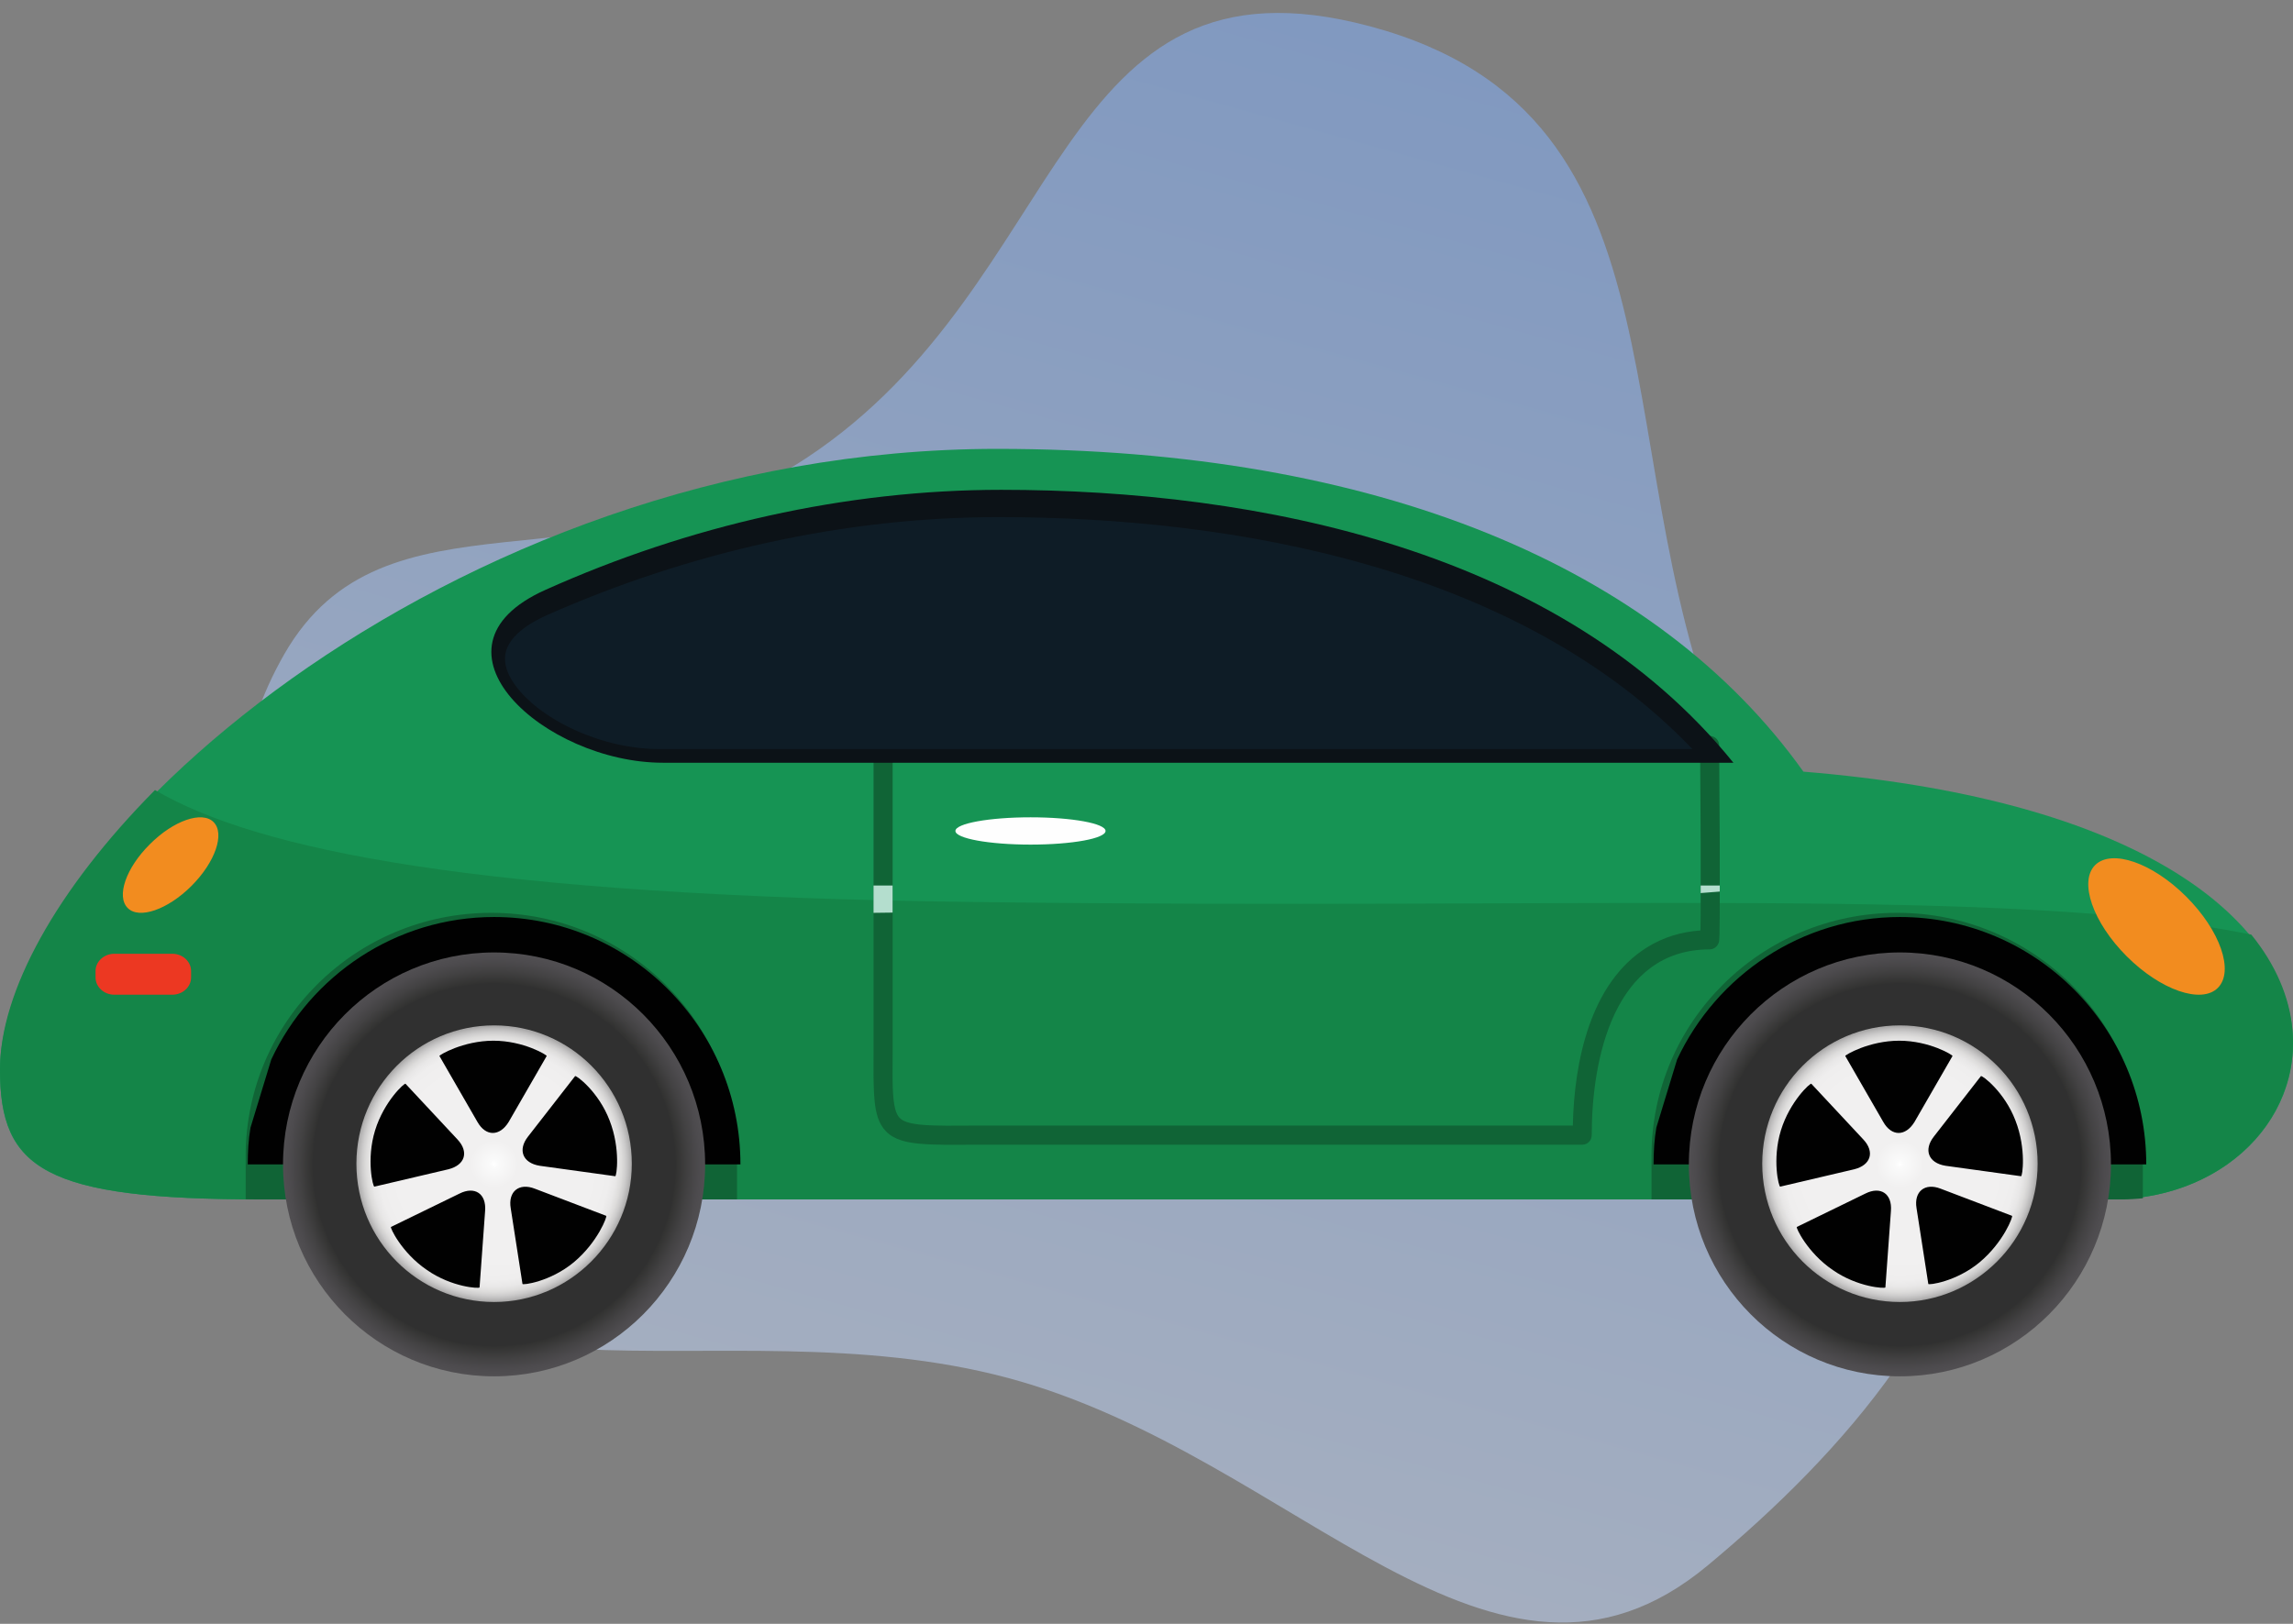
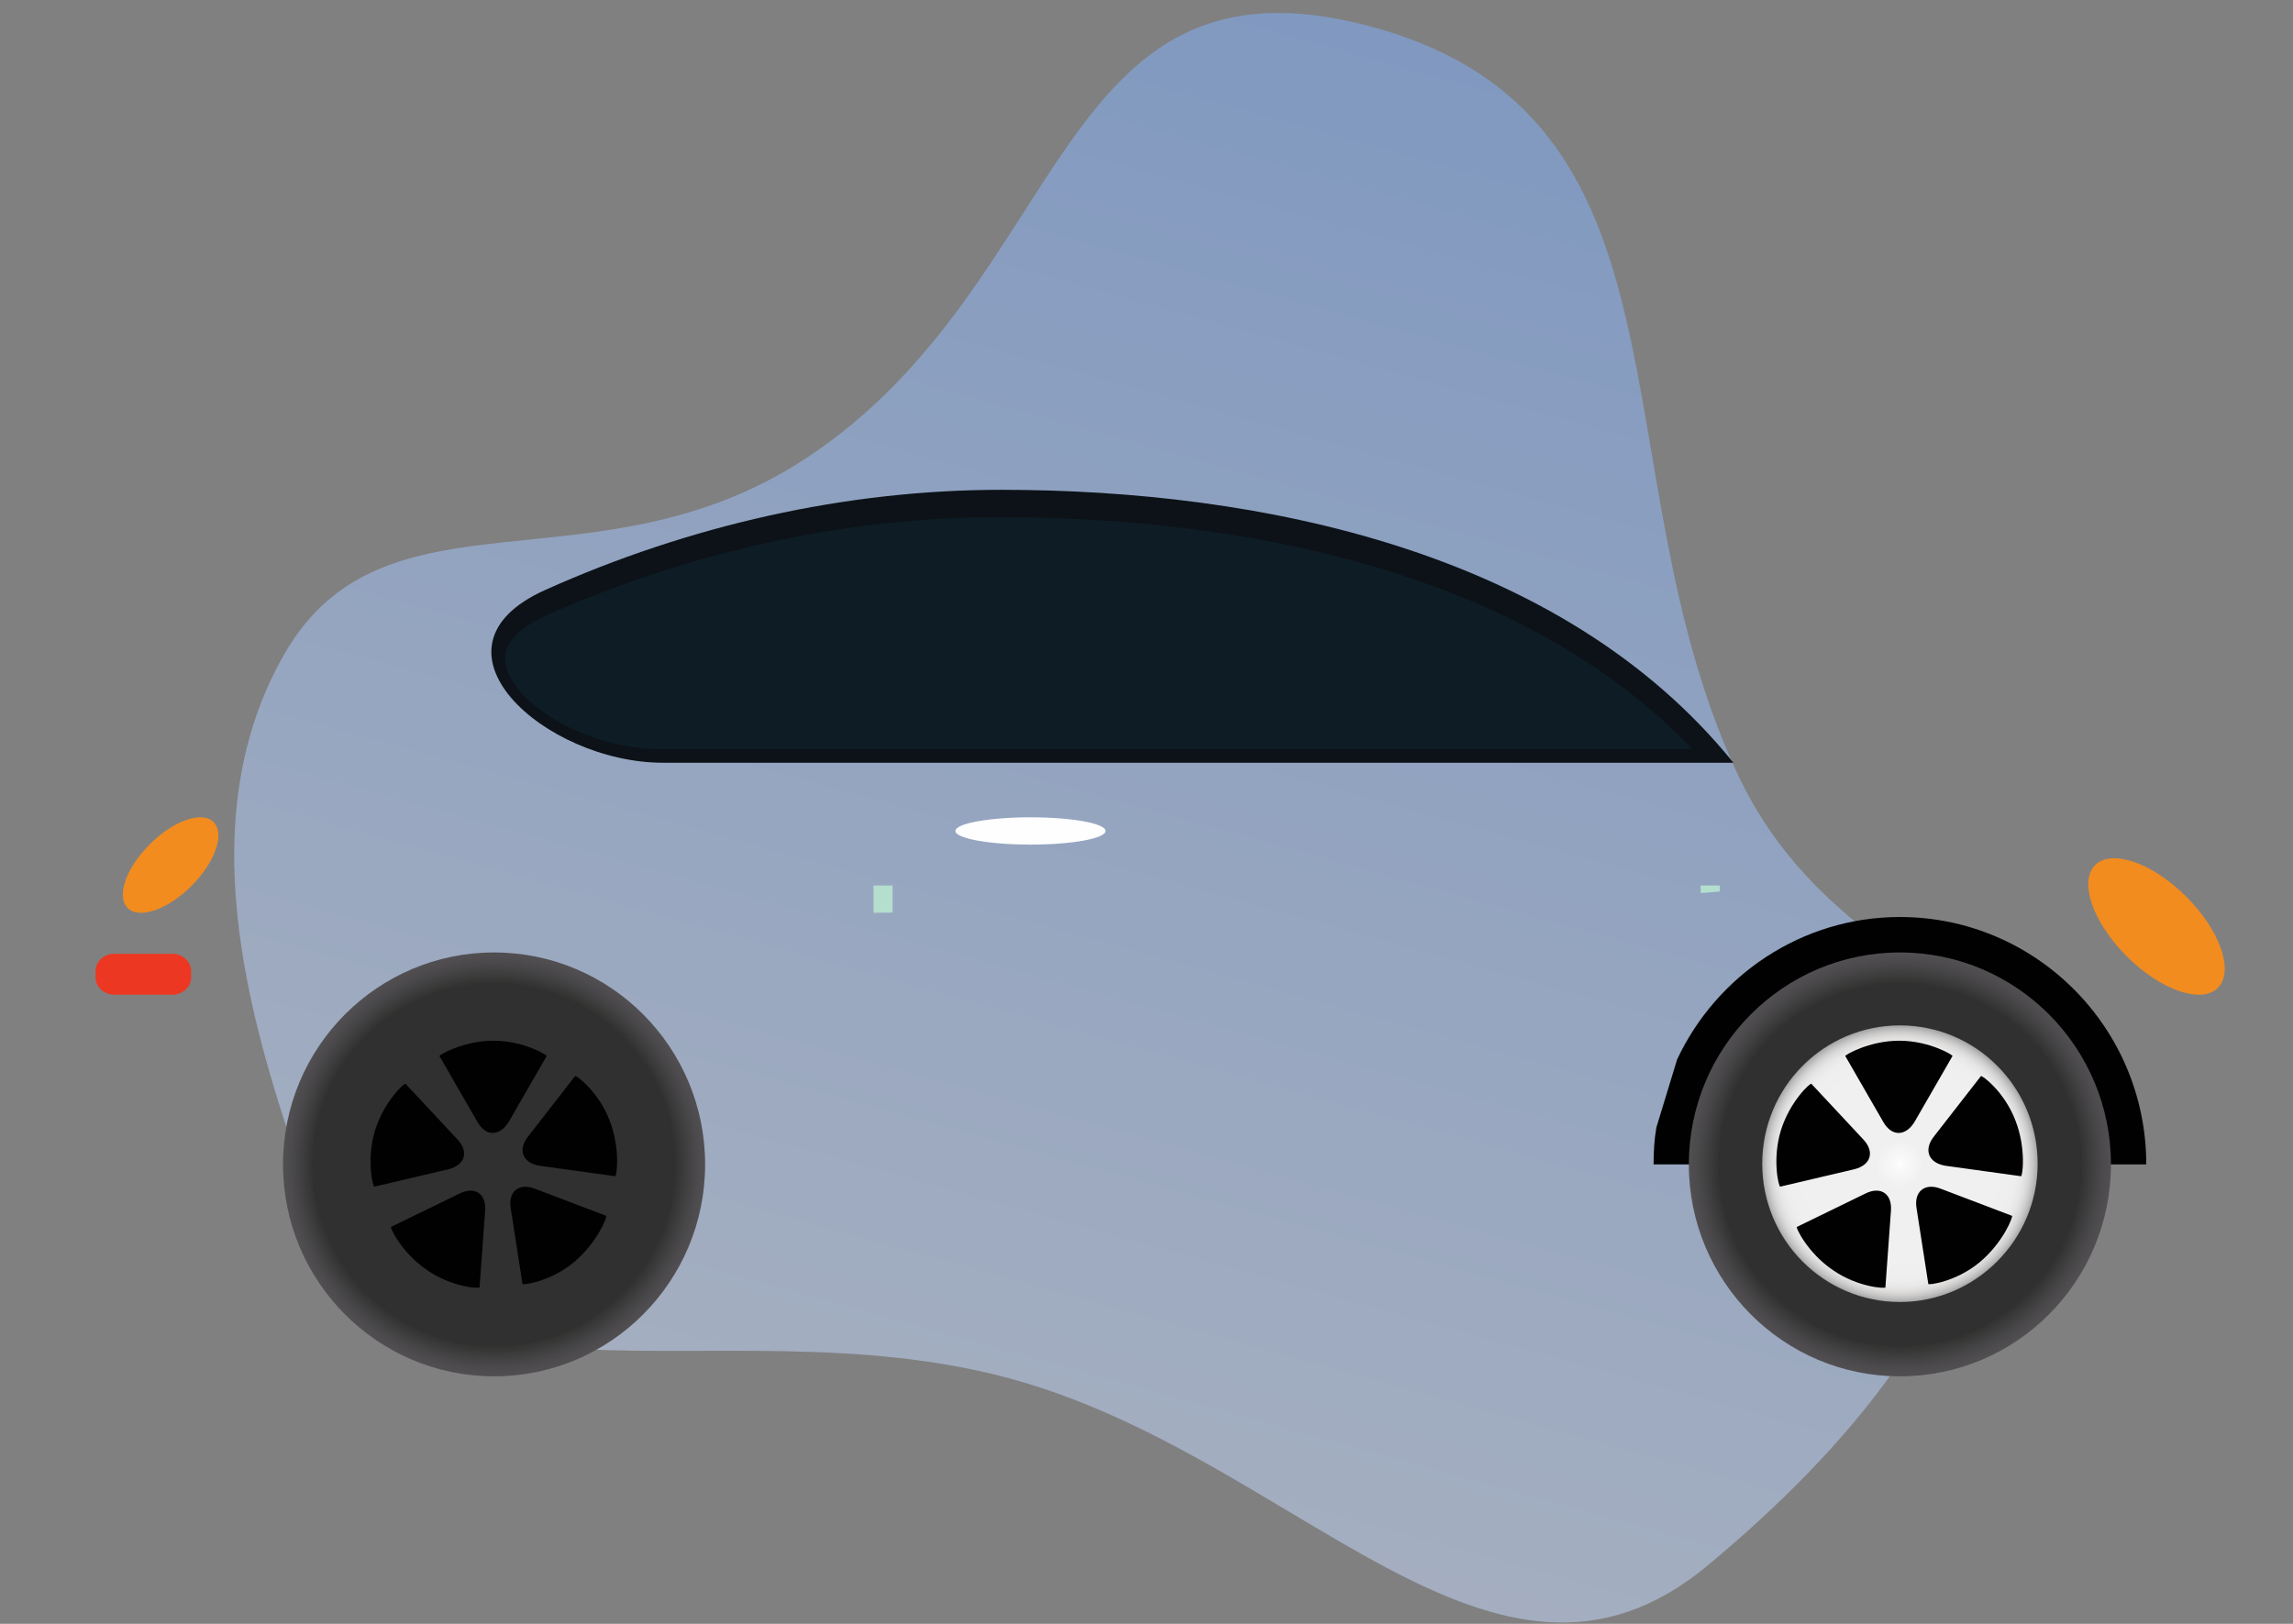
<svg xmlns="http://www.w3.org/2000/svg" width="168" height="119" viewBox="0 0 168 119">
  <rect x="0" y="0" width="168" height="119" fill="#808080" stroke="none" />
  <defs>
    <linearGradient id="oval-a" x1="50%" x2="50%" y1="0%" y2="100%">
      <stop offset="0%" stop-color="#82B2FF" />
      <stop offset="100%" stop-color="#CEE0FF" />
    </linearGradient>
    <radialGradient id="oval-b" cx="49.979%" cy="49.918%" r="49.999%" fx="49.979%" fy="49.918%" gradientTransform="matrix(1 0 0 .996 0 .002)">
      <stop offset="85.58%" stop-color="#303030" />
      <stop offset="86.35%" stop-color="#333332" />
      <stop offset="92.11%" stop-color="#434243" />
      <stop offset="96.87%" stop-color="#4D4B4E" />
      <stop offset="100%" stop-color="#514F52" />
    </radialGradient>
    <radialGradient id="oval-c" cx="49.962%" cy="50.121%" r="49.924%" fx="49.962%" fy="50.121%" gradientTransform="matrix(1 0 0 .996 0 .002)">
      <stop offset="0%" stop-color="#FFF" />
      <stop offset="3.103%" stop-color="#FAFAFA" />
      <stop offset="17.37%" stop-color="#F1F0F0" />
      <stop offset="62.85%" stop-color="#F1F0F0" />
      <stop offset="70.34%" stop-color="#F1F0F0" />
      <stop offset="84.3%" stop-color="#EFEEEE" />
      <stop offset="89.33%" stop-color="#E8E7E7" />
      <stop offset="92.92%" stop-color="#DDDCDB" />
      <stop offset="95.81%" stop-color="#CDCCCC" />
      <stop offset="98.27%" stop-color="#BAB9B9" />
      <stop offset="100%" stop-color="#A9A8A8" />
    </radialGradient>
  </defs>
  <g fill="none" fill-rule="evenodd" transform="translate(0 -16)">
    <path fill="url(#oval-a)" fill-opacity=".5" fill-rule="nonzero" d="M86.175,118.543 C108.099,118.543 127.487,135.204 139.248,118.543 C146.73,107.945 153.292,94.885 151.125,81.041 C149.482,70.541 136.341,74.026 126.144,61.715 C110.504,42.833 111.487,16 86.175,16 C62.021,16 69.925,39.803 54.464,57.236 C42.28,70.974 25.005,66.741 21.224,81.041 C17.699,94.372 25.429,107.377 32.613,117.843 C44.322,134.898 63.944,118.543 86.175,118.543 Z" transform="rotate(15 85.944 70.974)" />
    <g transform="translate(0 48.895)">
-       <path fill="#169454" d="M19.098,55 C66.288,55 104.844,55 154.643,55 C172.456,55 178.929,27.493 132.129,23.654 C121.415,8.619 100.84,0 73.067,0 C32.628,0 0,29.724 0,45.549 C0,52.783 3.265,55 19.098,55 L19.098,55 Z" />
-       <path fill="#148548" d="M11.355,25 C18.777,29.362 34.833,32.745 71.341,33.206 C116.678,33.793 147.591,32.045 164.945,35.597 C172.227,44.571 165.573,55 154.65,55 C104.848,55 66.29,55 19.098,55 C3.264,55 0,52.764 0,45.466 C0,39.762 4.157,32.27 11.355,25 L11.355,25 Z" />
-       <path fill="#106436" d="M139.007 34C148.938 34 157 41.98 157 51.824L157 54.917C156.484 54.972 155.954 55 155.41 55L121 55 121 51.824C121 41.98 129.062 34 139.007 34L139.007 34zM35.993 34C45.938 34 54 41.98 54 51.824L54 55 19.395 55C18.921 55 18.446 55 18 54.986L18 51.825C18 41.98 26.048 34 35.993 34L35.993 34zM115.236 49.592C115.334 44.951 116.495 39.133 120.66 36.539 121.863 35.782 123.19 35.39 124.588 35.291 124.588 35.235 124.588 35.179 124.588 35.123 124.602 34.576 124.602 34.029 124.602 33.497 124.602 31.955 124.602 30.426 124.602 28.884 124.588 26.501 124.574 24.117 124.56 21.734 124.56 21.355 124.868 21.033 125.259 21.033 125.637 21.033 125.958 21.341 125.958 21.734 125.972 24.117 125.986 26.5 126 28.884 126 30.426 126 31.955 126 33.497 126 34.043 126 34.59 125.986 35.137 125.986 35.432 125.986 35.754 125.958 36.034 125.916 36.399 125.622 36.679 125.259 36.679 118.242 36.679 116.62 44.712 116.62 50.292 116.62 50.685 116.312 50.993 115.921 50.993 101.033 50.993 86.145 50.993 71.258 50.993 69.958 50.993 68.56 51.036 67.274 50.909 66.436 50.825 65.527 50.643 64.912 50.012 64.353 49.437 64.171 48.638 64.087 47.853 63.975 46.759 64.003 45.568 64.003 44.46 64.003 36.203 64.003 27.944 64.003 19.701 64.003 19.309 64.311 19 64.702 19 65.08 19 65.401 19.309 65.401 19.701 65.401 27.944 65.401 36.203 65.401 44.46 65.401 45.512 65.359 46.661 65.471 47.713 65.527 48.12 65.611 48.722 65.919 49.031 66.254 49.381 66.967 49.465 67.414 49.522 68.658 49.634 70.014 49.592 71.258 49.592 85.922 49.592 100.572 49.592 115.236 49.592L115.236 49.592z" />
      <path fill="#F28C1F" d="M153.505 30.499C154.718 29.301 157.699 30.332 160.179 32.813 162.673 35.306 163.704 38.288 162.492 39.501 161.294 40.699 158.299 39.668 155.818 37.187 153.338 34.707 152.293 31.712 153.505 30.499L153.505 30.499zM15.646 27.348C14.811 26.513 12.71 27.23 10.974 28.978 9.226 30.712 8.508 32.799 9.356 33.646 10.191 34.494 12.292 33.764 14.028 32.029 15.764 30.295 16.494 28.195 15.646 27.348L15.646 27.348z" />
      <path fill="#EC3822" d="M8.375,37 L12.625,37 C13.381,37 14,37.569 14,38.266 L14,38.734 C14,39.431 13.381,40 12.625,40 L8.375,40 C7.619,40 7,39.431 7,38.734 L7,38.266 C7,37.57 7.619,37 8.375,37 L8.375,37 Z" />
      <path fill="#0C1217" d="M127,23 C114.411,7.42 92.167,3 73.358,3 C61.937,3 50.474,5.616 39.957,10.334 C30.47,14.585 39.929,23 48.568,23 L127,23 Z" />
      <path fill="#0E1C26" d="M124,22 C111.352,8.789 90.645,5 73.17,5 C61.837,5 50.504,7.578 40.137,12.155 C38.92,12.69 37.059,13.746 37.003,15.282 C36.932,16.719 38.346,18.155 39.367,18.958 C41.158,20.352 43.48,21.324 45.705,21.747 C46.531,21.902 47.384,22 48.237,22 L124,22 Z" />
      <path fill="#FEFEFE" d="M75.507,27 C78.545,27 81,27.45 81,28 C81,28.551 78.545,29 75.507,29 C72.47,29 70,28.55 70,28 C70,27.45 72.47,27 75.507,27 L75.507,27 Z" />
      <g transform="translate(121 34)">
        <path fill="#010101" d="M18.201,0.306 C11.002,0.306 4.766,4.583 1.876,10.745 L0.355,15.736 C0.203,16.602 0.152,17.519 0.152,18.435 C2.18,18.435 3.6,18.435 3.6,18.435 L36.249,18.435 C36.249,8.403 28.138,0.306 18.201,0.306 Z" />
        <ellipse cx="18.201" cy="18.435" fill="url(#oval-b)" rx="15.463" ry="15.532" transform="rotate(180 18.2 18.435)" />
        <path fill="url(#oval-c)" d="M18.201,28.519 C12.624,28.519 8.112,23.986 8.112,18.384 C8.112,12.782 12.624,8.25 18.201,8.25 C23.778,8.25 28.29,12.782 28.29,18.384 C28.29,23.986 23.727,28.519 18.201,28.519 Z" />
        <path fill="#010101" d="M5.07 1.324L7.858 6.162C8.467 7.231 9.481 7.231 10.14 6.162L12.928 1.324C12.979 1.273 11.255.204 9.024.204 6.794.204 5.019 1.273 5.07 1.324zM.304 10.898L5.729 9.625C6.946 9.319 7.25 8.352 6.388 7.435L2.586 3.361C2.535 3.259 1.014 4.634.355 6.773-.304 8.912.203 10.949.304 10.898zM8.01 18.282L8.416 12.681C8.517 11.407 7.655 10.847 6.54 11.407L1.521 13.852C1.42 13.852 2.281 15.736 4.157 17.009 5.982 18.282 8.01 18.384 8.01 18.282zM17.288 13.037L12.066 11.051C10.9 10.593 10.089 11.255 10.292 12.477L11.154 18.028C11.154 18.13 13.182 17.875 14.905 16.449 16.68 14.972 17.39 13.037 17.288 13.037zM15.007 2.801L11.559 7.231C10.799 8.199 11.154 9.167 12.421 9.37L17.947 10.134C18.049 10.185 18.353 8.148 17.542 6.06 16.731 3.921 15.057 2.699 15.007 2.801z" transform="translate(9.126 9.167)" />
      </g>
      <g transform="translate(18 34)">
-         <path fill="#010101" d="M18.201,0.306 C11.002,0.306 4.766,4.583 1.876,10.745 L0.355,15.736 C0.203,16.602 0.152,17.519 0.152,18.435 C2.18,18.435 3.6,18.435 3.6,18.435 L36.249,18.435 C36.249,8.403 28.138,0.306 18.201,0.306 Z" />
        <ellipse cx="18.201" cy="18.435" fill="url(#oval-b)" rx="15.463" ry="15.532" transform="rotate(180 18.2 18.435)" />
-         <path fill="url(#oval-c)" d="M18.201,28.519 C12.624,28.519 8.112,23.986 8.112,18.384 C8.112,12.782 12.624,8.25 18.201,8.25 C23.778,8.25 28.29,12.782 28.29,18.384 C28.29,23.986 23.727,28.519 18.201,28.519 Z" />
        <path fill="#010101" d="M5.07 1.324L7.858 6.162C8.467 7.231 9.481 7.231 10.14 6.162L12.928 1.324C12.979 1.273 11.255.204 9.024.204 6.794.204 5.019 1.273 5.07 1.324zM.304 10.898L5.729 9.625C6.946 9.319 7.25 8.352 6.388 7.435L2.586 3.361C2.535 3.259 1.014 4.634.355 6.773-.304 8.912.203 10.949.304 10.898zM8.01 18.282L8.416 12.681C8.517 11.407 7.655 10.847 6.54 11.407L1.521 13.852C1.42 13.852 2.281 15.736 4.157 17.009 5.982 18.282 8.01 18.384 8.01 18.282zM17.288 13.037L12.066 11.051C10.9 10.593 10.089 11.255 10.292 12.477L11.154 18.028C11.154 18.13 13.182 17.875 14.905 16.449 16.68 14.972 17.39 13.037 17.288 13.037zM15.007 2.801L11.559 7.231C10.799 8.199 11.154 9.167 12.421 9.37L17.947 10.134C18.049 10.185 18.353 8.148 17.542 6.06 16.731 3.921 15.057 2.699 15.007 2.801z" transform="translate(9.126 9.167)" />
      </g>
      <path fill="#B4DECE" d="M64,32 L65.398,32 L65.398,33.982 L64,34 L64,32 Z M124.602,32 L126,32 L126,32.441 L124.602,32.551 L124.602,32 Z" />
    </g>
  </g>
</svg>